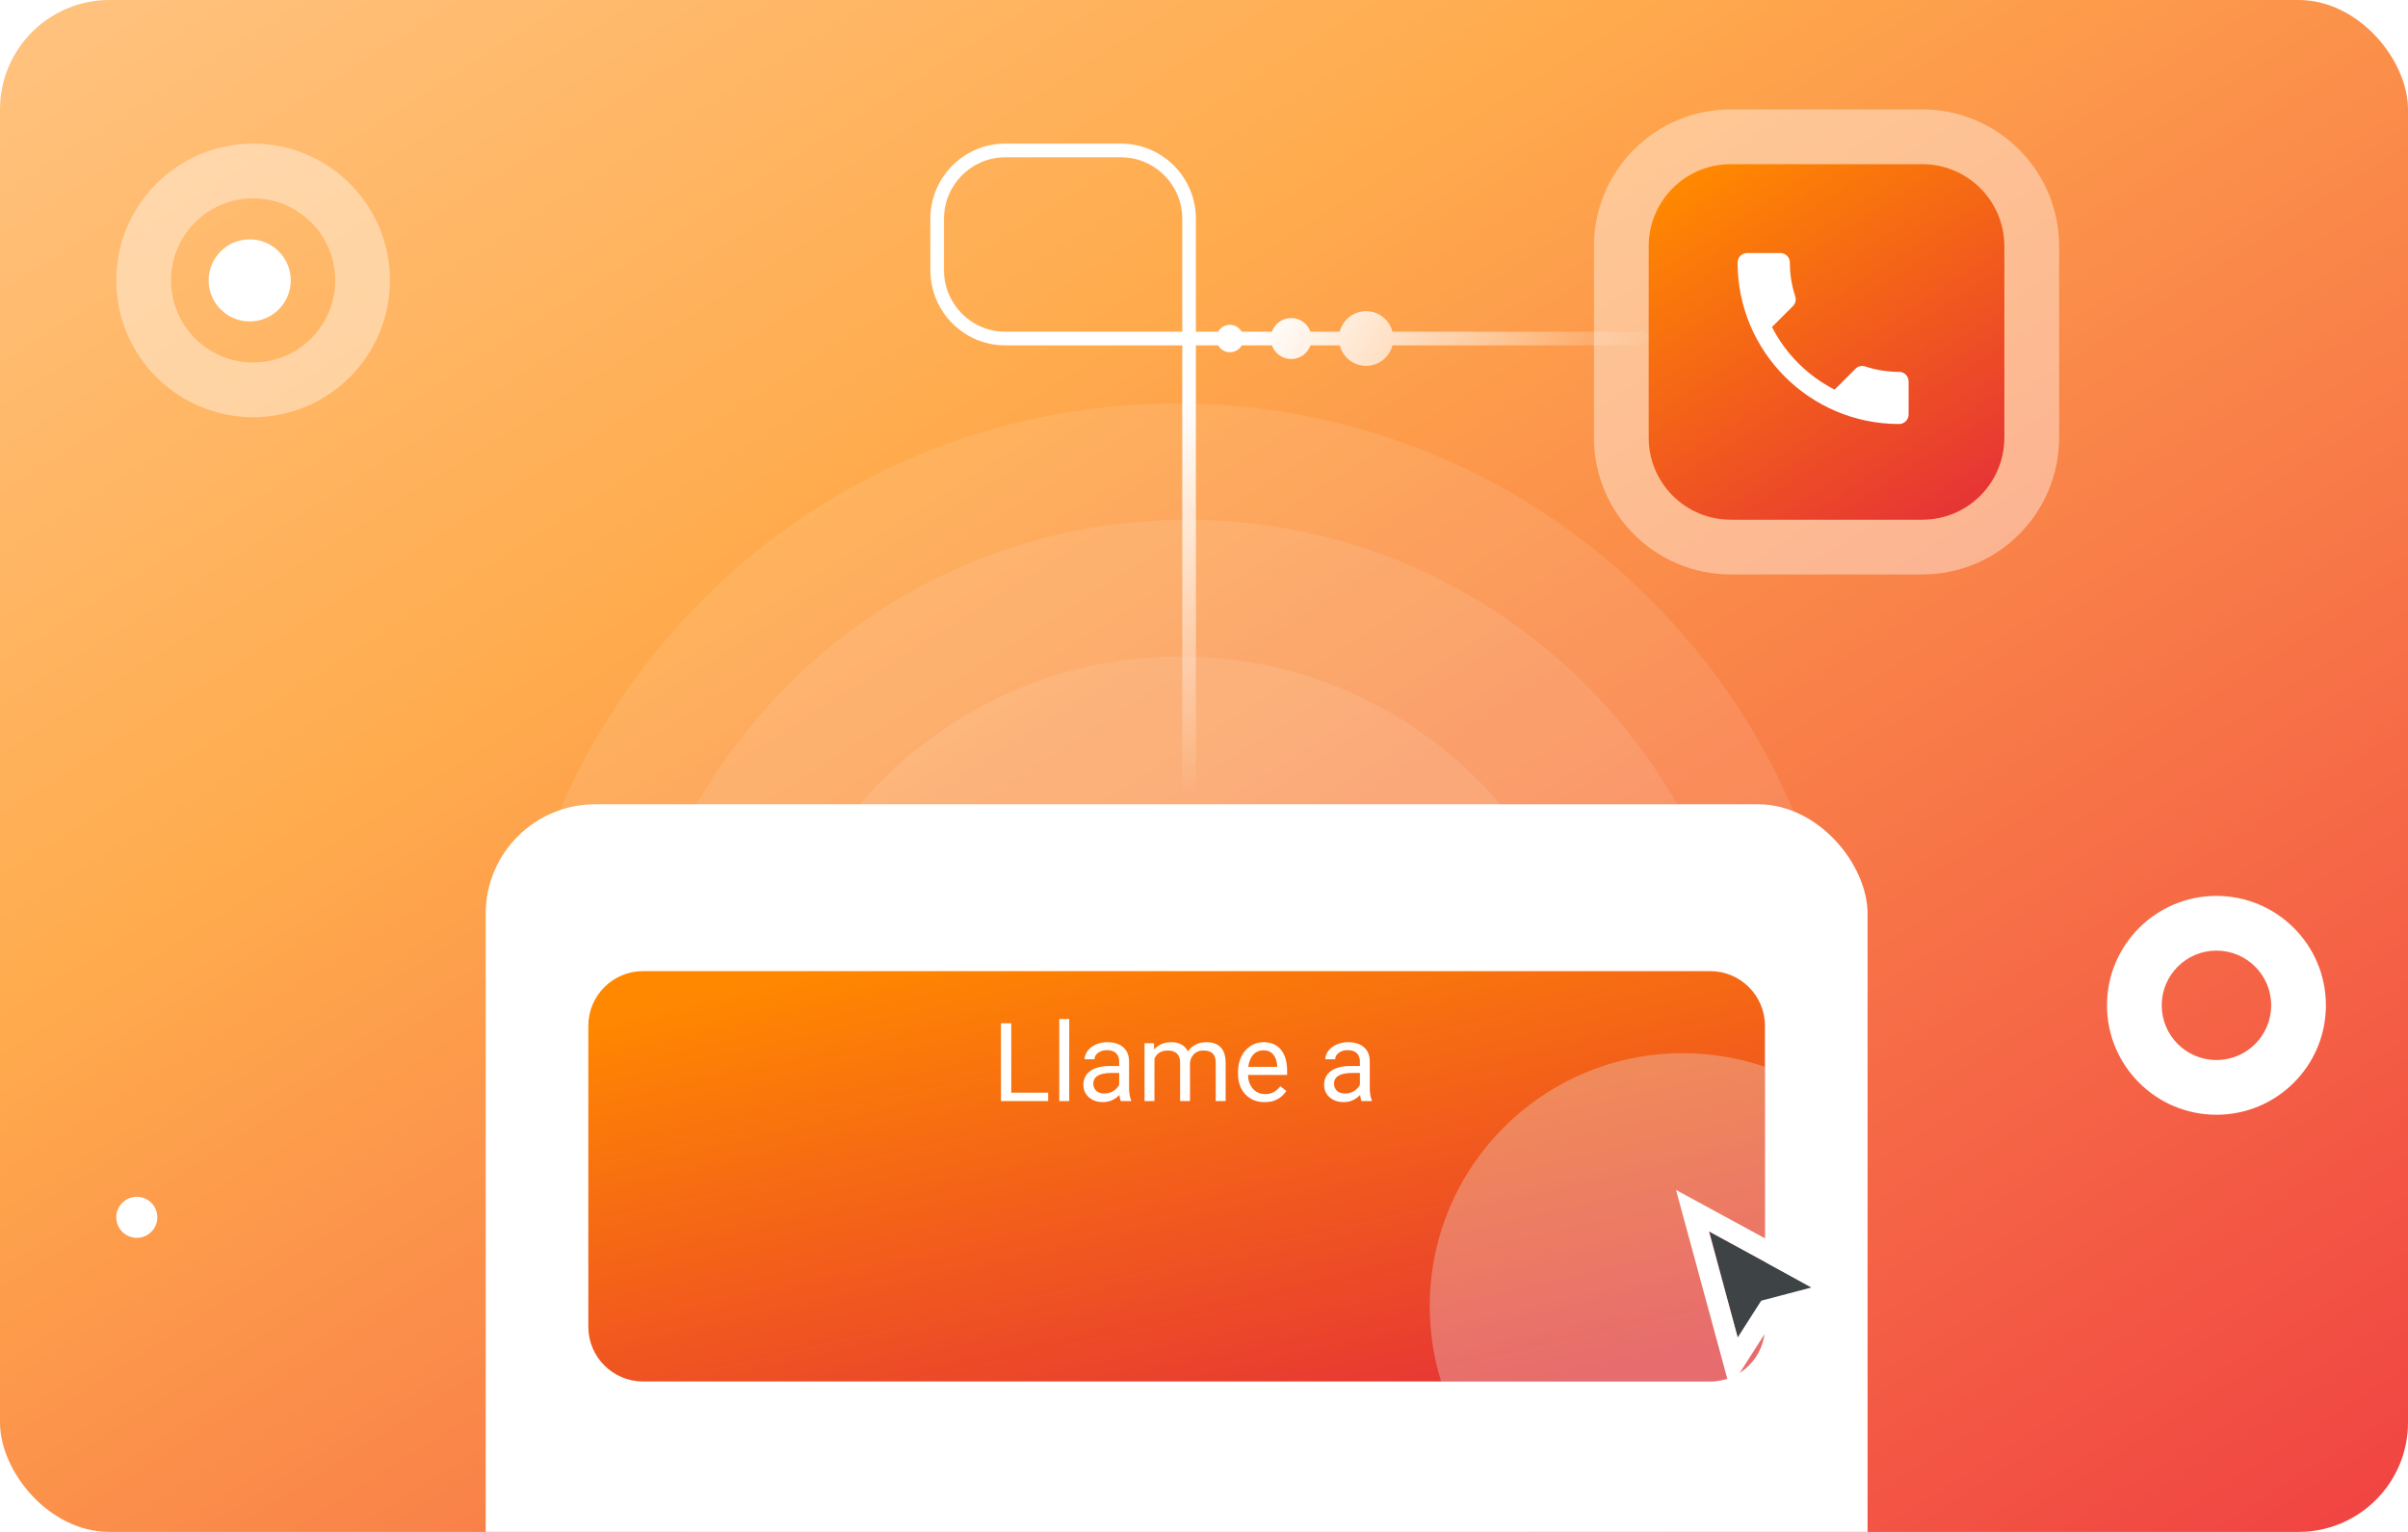
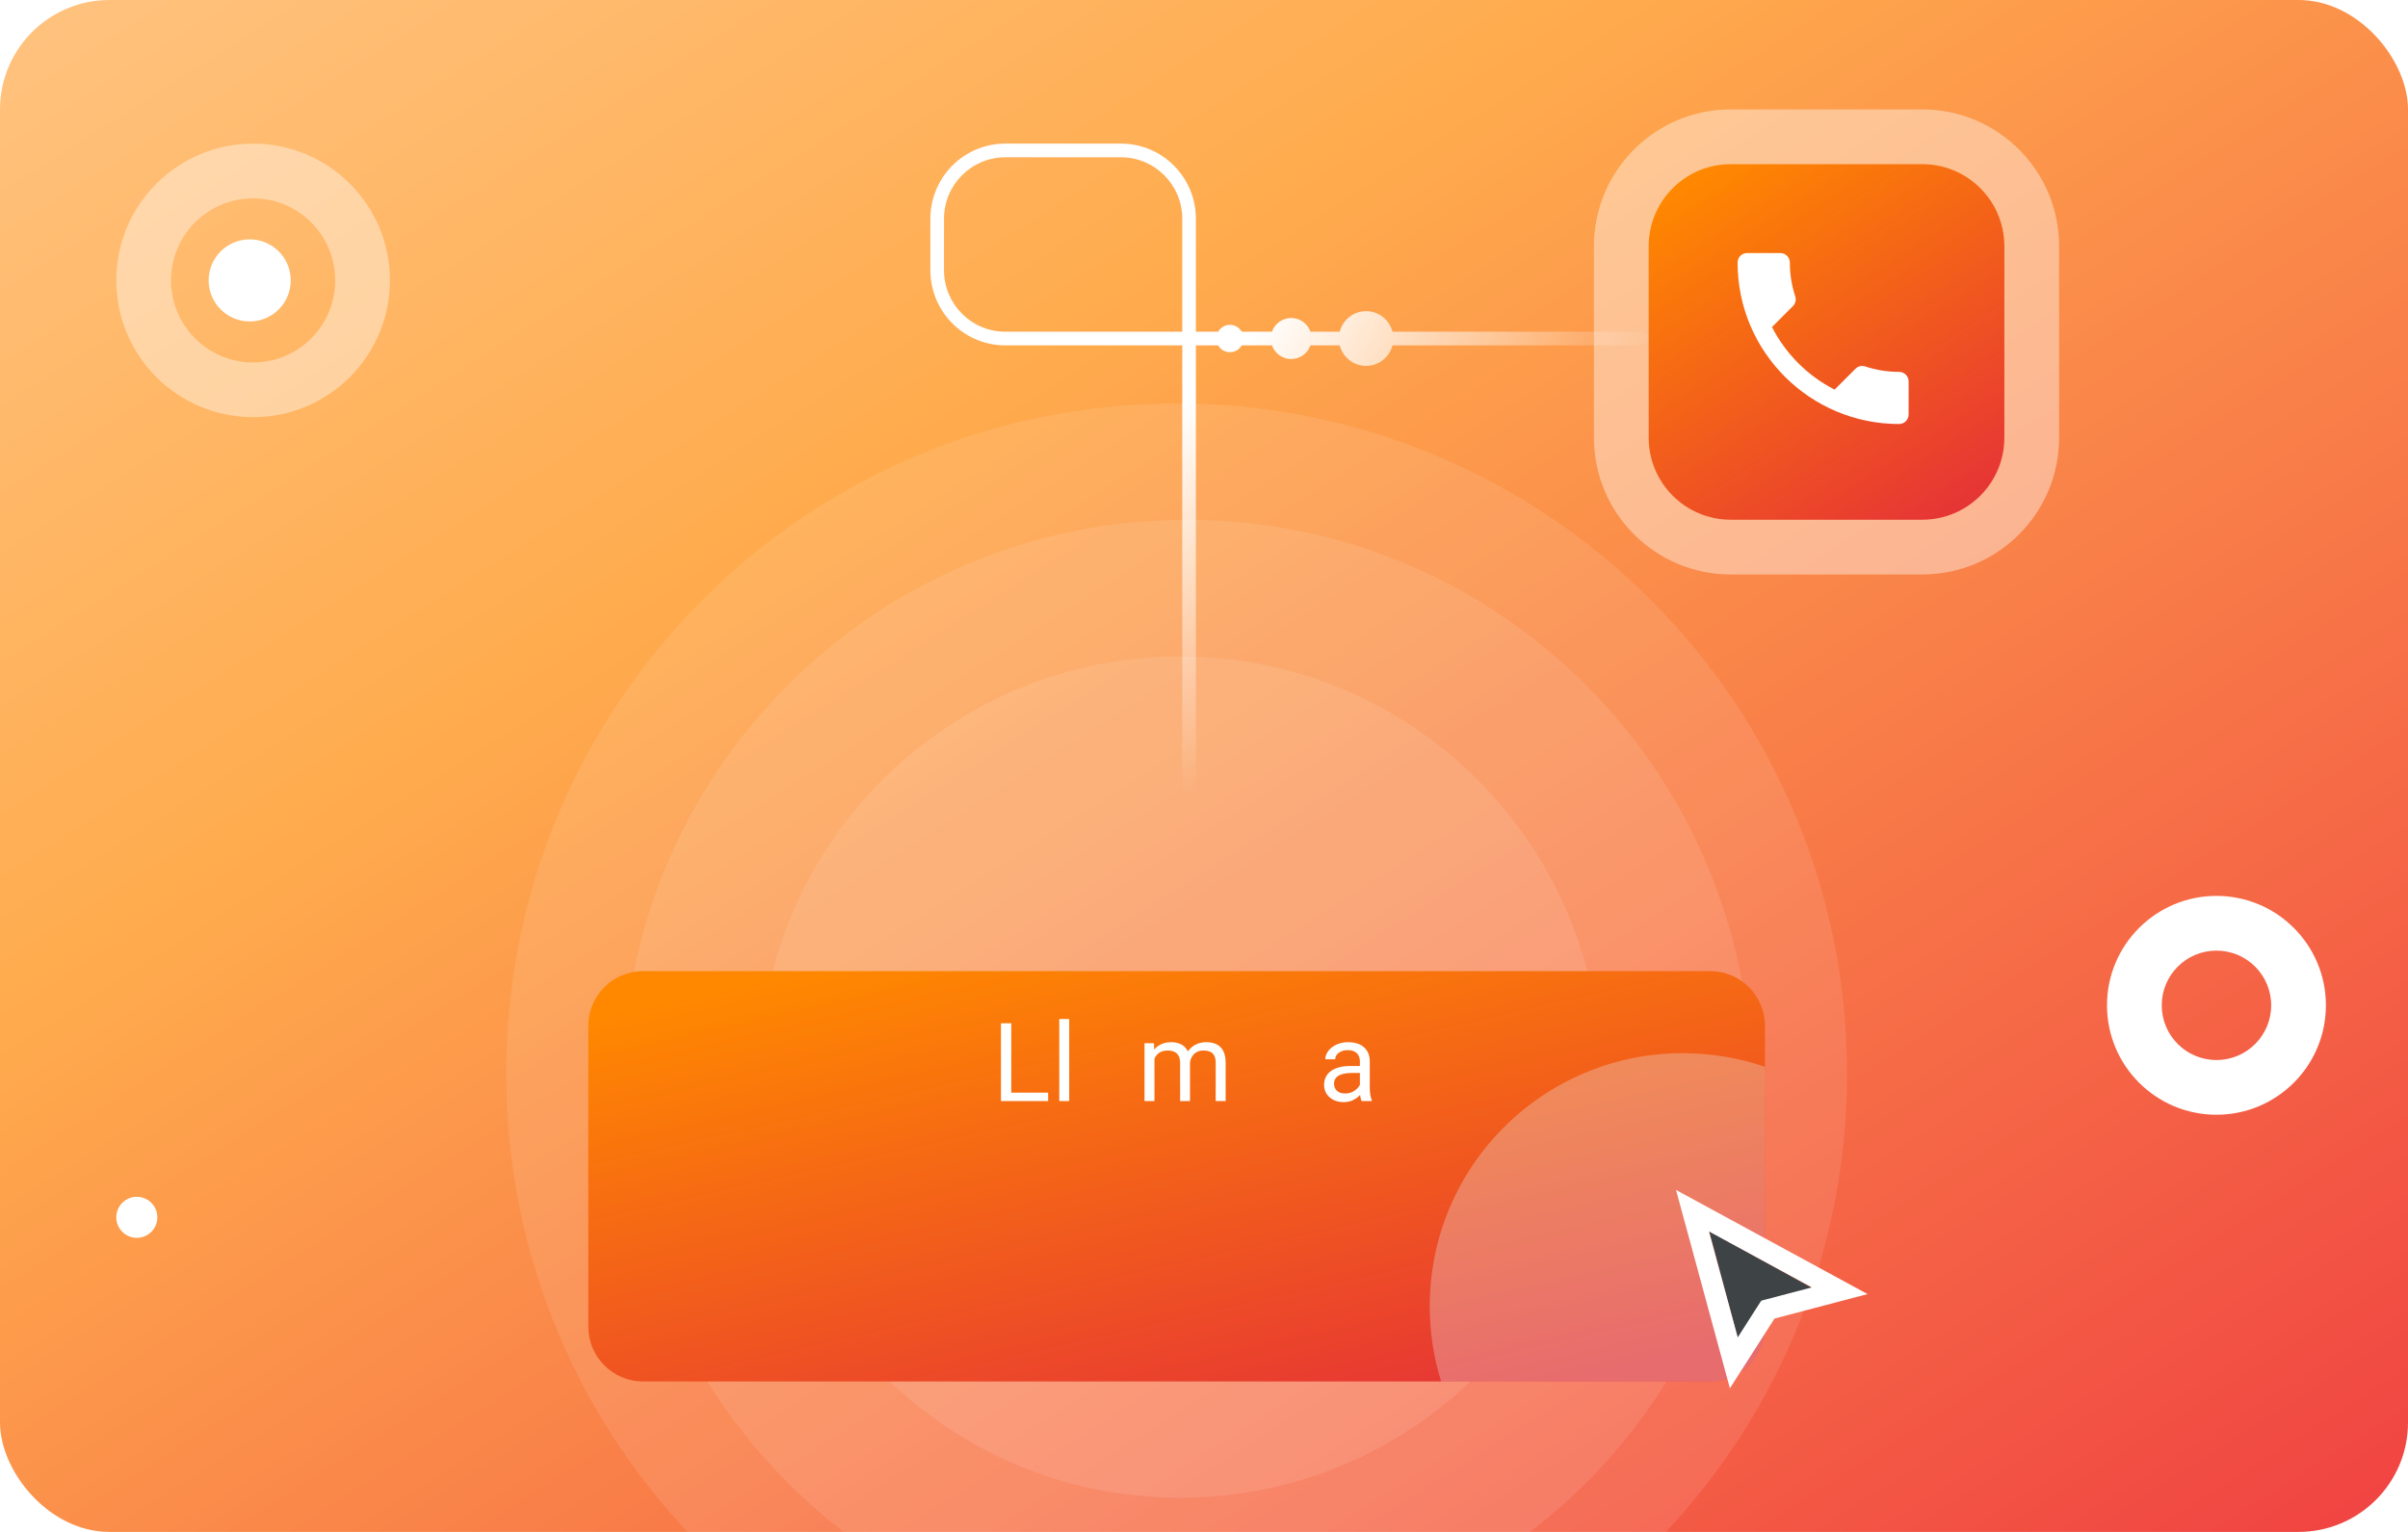
<svg xmlns="http://www.w3.org/2000/svg" width="352" height="224" viewBox="0 0 352 224" fill="none">
  <g clip-path="url(#clip0_16908_29655)">
    <rect width="352" height="224" rx="16" fill="url(#paint0_linear_16908_29655)" />
    <g filter="url(#filter0_dd_16908_29655)">
-       <rect x="71" y="111" width="202" height="210" rx="16" fill="white" />
-     </g>
+       </g>
    <path opacity="0.1" d="M270 157C270 211.124 226.124 255 172 255C117.876 255 74 211.124 74 157C74 102.876 117.876 59 172 59C226.124 59 270 102.876 270 157Z" fill="white" />
    <path opacity="0.1" d="M256 158.5C256 204.063 219.063 241 173.5 241C127.937 241 91 204.063 91 158.5C91 112.937 127.937 76 173.5 76C219.063 76 256 112.937 256 158.5Z" fill="white" />
    <path opacity="0.1" d="M234 157.5C234 191.466 206.466 219 172.5 219C138.534 219 111 191.466 111 157.5C111 123.534 138.534 96 172.5 96C206.466 96 234 123.534 234 157.5Z" fill="white" />
    <g filter="url(#filter1_dd_16908_29655)">
      <path d="M86 134C86 129.582 89.582 126 94 126H250C254.418 126 258 129.582 258 134V178C258 182.418 254.418 186 250 186H94C89.582 186 86 182.418 86 178V134Z" fill="url(#paint1_linear_16908_29655)" />
    </g>
    <path d="M153.219 159.773V161H147.531V159.773H153.219ZM147.828 149.625V161H146.32V149.625H147.828Z" fill="white" />
    <path d="M156.297 149V161H154.844V149H156.297Z" fill="white" />
-     <path d="M163.602 159.555V155.203C163.602 154.87 163.534 154.581 163.398 154.336C163.268 154.086 163.07 153.893 162.805 153.758C162.539 153.622 162.211 153.555 161.82 153.555C161.456 153.555 161.135 153.617 160.859 153.742C160.589 153.867 160.375 154.031 160.219 154.234C160.068 154.438 159.992 154.656 159.992 154.891H158.547C158.547 154.589 158.625 154.289 158.781 153.992C158.938 153.695 159.161 153.427 159.453 153.188C159.75 152.943 160.104 152.75 160.516 152.609C160.932 152.464 161.396 152.391 161.906 152.391C162.521 152.391 163.062 152.495 163.531 152.703C164.005 152.911 164.375 153.227 164.641 153.648C164.911 154.065 165.047 154.589 165.047 155.219V159.156C165.047 159.438 165.07 159.737 165.117 160.055C165.169 160.372 165.245 160.646 165.344 160.875V161H163.836C163.763 160.833 163.706 160.612 163.664 160.336C163.622 160.055 163.602 159.794 163.602 159.555ZM163.852 155.875L163.867 156.891H162.406C161.995 156.891 161.628 156.924 161.305 156.992C160.982 157.055 160.711 157.151 160.492 157.281C160.273 157.411 160.107 157.576 159.992 157.773C159.878 157.966 159.82 158.193 159.82 158.453C159.82 158.719 159.88 158.961 160 159.18C160.12 159.398 160.299 159.573 160.539 159.703C160.784 159.828 161.083 159.891 161.438 159.891C161.88 159.891 162.271 159.797 162.609 159.609C162.948 159.422 163.216 159.193 163.414 158.922C163.617 158.651 163.727 158.388 163.742 158.133L164.359 158.828C164.323 159.047 164.224 159.289 164.062 159.555C163.901 159.82 163.685 160.076 163.414 160.32C163.148 160.56 162.831 160.76 162.461 160.922C162.096 161.078 161.685 161.156 161.227 161.156C160.654 161.156 160.151 161.044 159.719 160.82C159.292 160.596 158.958 160.297 158.719 159.922C158.484 159.542 158.367 159.117 158.367 158.648C158.367 158.195 158.456 157.797 158.633 157.453C158.81 157.104 159.065 156.815 159.398 156.586C159.732 156.352 160.133 156.174 160.602 156.055C161.07 155.935 161.594 155.875 162.172 155.875H163.852Z" fill="white" />
    <path d="M168.758 154.227V161H167.305V152.547H168.68L168.758 154.227ZM168.461 156.453L167.789 156.43C167.794 155.852 167.87 155.318 168.016 154.828C168.161 154.333 168.378 153.904 168.664 153.539C168.951 153.174 169.307 152.893 169.734 152.695C170.161 152.492 170.656 152.391 171.219 152.391C171.615 152.391 171.979 152.448 172.312 152.562C172.646 152.672 172.935 152.846 173.18 153.086C173.424 153.326 173.615 153.633 173.75 154.008C173.885 154.383 173.953 154.836 173.953 155.367V161H172.508V155.438C172.508 154.995 172.432 154.641 172.281 154.375C172.135 154.109 171.927 153.917 171.656 153.797C171.385 153.672 171.068 153.609 170.703 153.609C170.276 153.609 169.919 153.685 169.633 153.836C169.346 153.987 169.117 154.195 168.945 154.461C168.773 154.727 168.648 155.031 168.57 155.375C168.497 155.714 168.461 156.073 168.461 156.453ZM173.938 155.656L172.969 155.953C172.974 155.49 173.049 155.044 173.195 154.617C173.346 154.19 173.562 153.81 173.844 153.477C174.13 153.143 174.482 152.88 174.898 152.688C175.315 152.49 175.792 152.391 176.328 152.391C176.781 152.391 177.182 152.451 177.531 152.57C177.885 152.69 178.182 152.875 178.422 153.125C178.667 153.37 178.852 153.685 178.977 154.07C179.102 154.456 179.164 154.914 179.164 155.445V161H177.711V155.43C177.711 154.956 177.635 154.589 177.484 154.328C177.339 154.062 177.13 153.878 176.859 153.773C176.594 153.664 176.276 153.609 175.906 153.609C175.589 153.609 175.307 153.664 175.062 153.773C174.818 153.883 174.612 154.034 174.445 154.227C174.279 154.414 174.151 154.63 174.062 154.875C173.979 155.12 173.938 155.38 173.938 155.656Z" fill="white" />
-     <path d="M184.859 161.156C184.271 161.156 183.737 161.057 183.258 160.859C182.784 160.656 182.375 160.372 182.031 160.008C181.693 159.643 181.432 159.211 181.25 158.711C181.068 158.211 180.977 157.664 180.977 157.07V156.742C180.977 156.055 181.078 155.443 181.281 154.906C181.484 154.365 181.76 153.906 182.109 153.531C182.458 153.156 182.854 152.872 183.297 152.68C183.74 152.487 184.198 152.391 184.672 152.391C185.276 152.391 185.797 152.495 186.234 152.703C186.677 152.911 187.039 153.203 187.32 153.578C187.602 153.948 187.81 154.385 187.945 154.891C188.081 155.391 188.148 155.938 188.148 156.531V157.18H181.836V156H186.703V155.891C186.682 155.516 186.604 155.151 186.469 154.797C186.339 154.443 186.13 154.151 185.844 153.922C185.557 153.693 185.167 153.578 184.672 153.578C184.344 153.578 184.042 153.648 183.766 153.789C183.49 153.924 183.253 154.128 183.055 154.398C182.857 154.669 182.703 155 182.594 155.391C182.484 155.781 182.43 156.232 182.43 156.742V157.07C182.43 157.471 182.484 157.849 182.594 158.203C182.708 158.552 182.872 158.859 183.086 159.125C183.305 159.391 183.568 159.599 183.875 159.75C184.188 159.901 184.542 159.977 184.938 159.977C185.448 159.977 185.88 159.872 186.234 159.664C186.589 159.456 186.898 159.177 187.164 158.828L188.039 159.523C187.857 159.799 187.625 160.062 187.344 160.312C187.062 160.562 186.716 160.766 186.305 160.922C185.898 161.078 185.417 161.156 184.859 161.156Z" fill="white" />
    <path d="M198.789 159.555V155.203C198.789 154.87 198.721 154.581 198.586 154.336C198.456 154.086 198.258 153.893 197.992 153.758C197.727 153.622 197.398 153.555 197.008 153.555C196.643 153.555 196.323 153.617 196.047 153.742C195.776 153.867 195.562 154.031 195.406 154.234C195.255 154.438 195.18 154.656 195.18 154.891H193.734C193.734 154.589 193.812 154.289 193.969 153.992C194.125 153.695 194.349 153.427 194.641 153.188C194.938 152.943 195.292 152.75 195.703 152.609C196.12 152.464 196.583 152.391 197.094 152.391C197.708 152.391 198.25 152.495 198.719 152.703C199.193 152.911 199.562 153.227 199.828 153.648C200.099 154.065 200.234 154.589 200.234 155.219V159.156C200.234 159.438 200.258 159.737 200.305 160.055C200.357 160.372 200.432 160.646 200.531 160.875V161H199.023C198.951 160.833 198.893 160.612 198.852 160.336C198.81 160.055 198.789 159.794 198.789 159.555ZM199.039 155.875L199.055 156.891H197.594C197.182 156.891 196.815 156.924 196.492 156.992C196.169 157.055 195.898 157.151 195.68 157.281C195.461 157.411 195.294 157.576 195.18 157.773C195.065 157.966 195.008 158.193 195.008 158.453C195.008 158.719 195.068 158.961 195.188 159.18C195.307 159.398 195.487 159.573 195.727 159.703C195.971 159.828 196.271 159.891 196.625 159.891C197.068 159.891 197.458 159.797 197.797 159.609C198.135 159.422 198.404 159.193 198.602 158.922C198.805 158.651 198.914 158.388 198.93 158.133L199.547 158.828C199.51 159.047 199.411 159.289 199.25 159.555C199.089 159.82 198.872 160.076 198.602 160.32C198.336 160.56 198.018 160.76 197.648 160.922C197.284 161.078 196.872 161.156 196.414 161.156C195.841 161.156 195.339 161.044 194.906 160.82C194.479 160.596 194.146 160.297 193.906 159.922C193.672 159.542 193.555 159.117 193.555 158.648C193.555 158.195 193.643 157.797 193.82 157.453C193.997 157.104 194.253 156.815 194.586 156.586C194.919 156.352 195.32 156.174 195.789 156.055C196.258 155.935 196.781 155.875 197.359 155.875H199.039Z" fill="white" />
    <path fill-rule="evenodd" clip-rule="evenodd" d="M37 53C43.627 53 49 47.627 49 41C49 34.373 43.627 29 37 29C30.373 29 25 34.373 25 41C25 47.627 30.373 53 37 53ZM37 61C48.046 61 57 52.046 57 41C57 29.954 48.046 21 37 21C25.954 21 17 29.954 17 41C17 52.046 25.954 61 37 61Z" fill="white" fill-opacity="0.4" />
    <path d="M241 36C241 29.373 246.373 24 253 24H281C287.627 24 293 29.373 293 36V64C293 70.627 287.627 76 281 76H253C246.373 76 241 70.627 241 64V36Z" fill="url(#paint2_linear_16908_29655)" />
    <path opacity="0.4" fill-rule="evenodd" clip-rule="evenodd" d="M253 16H281C292.046 16 301 24.954 301 36V64C301 75.046 292.046 84 281 84H253C241.954 84 233 75.046 233 64V36C233 24.954 241.954 16 253 16ZM253 24C246.373 24 241 29.373 241 36V64C241 70.627 246.373 76 253 76H281C287.627 76 293 70.627 293 64V36C293 29.373 287.627 24 281 24H253Z" fill="white" />
    <g opacity="0.3" filter="url(#filter2_dd_16908_29655)">
      <path d="M258 139.989V178C258 182.418 254.418 186 250 186H210.663C209.582 182.525 209 178.83 209 175C209 154.565 225.565 138 246 138C250.2 138 254.237 138.7 258 139.989Z" fill="#EAEDF3" />
    </g>
    <path fill-rule="evenodd" clip-rule="evenodd" d="M249.844 180.028L254.058 195.755L257.335 190.559L257.518 190.3L264.911 188.332L249.844 180.028Z" fill="#3E4345" />
    <path fill-rule="evenodd" clip-rule="evenodd" d="M245 174L273 189.225L259.397 192.799L252.876 203L245 174ZM257.475 190.183L264.862 188.243L249.809 180.058L254.019 195.56L257.293 190.438L257.475 190.183Z" fill="white" />
    <path d="M259.028 47.819C261.028 51.75 264.25 54.958 268.181 56.972L271.236 53.917C271.611 53.542 272.167 53.417 272.653 53.583C274.208 54.097 275.889 54.375 277.611 54.375C278.375 54.375 279 55 279 55.764V60.611C279 61.375 278.375 62 277.611 62C264.569 62 254 51.431 254 38.389C254 37.625 254.625 37 255.389 37H260.25C261.014 37 261.639 37.625 261.639 38.389C261.639 40.125 261.917 41.792 262.431 43.347C262.583 43.833 262.472 44.375 262.083 44.764L259.028 47.819Z" fill="white" />
    <path d="M30.5 41C30.5 37.686 33.186 35 36.5 35C39.814 35 42.5 37.686 42.5 41C42.5 44.314 39.814 47 36.5 47C33.186 47 30.5 44.314 30.5 41Z" fill="white" />
    <path d="M17 178C17 179.657 18.343 181 20 181C21.657 181 23 179.657 23 178C23 176.343 21.657 175 20 175C18.343 175 17 176.343 17 178Z" fill="white" />
    <path fill-rule="evenodd" clip-rule="evenodd" d="M324 155C328.418 155 332 151.418 332 147C332 142.582 328.418 139 324 139C319.582 139 316 142.582 316 147C316 151.418 319.582 155 324 155ZM324 163C332.837 163 340 155.837 340 147C340 138.163 332.837 131 324 131C315.163 131 308 138.163 308 147C308 155.837 315.163 163 324 163Z" fill="white" />
    <path fill-rule="evenodd" clip-rule="evenodd" d="M146.948 21C140.902 21 136 25.925 136 32V39.5C136 45.575 140.902 50.5 146.948 50.5H172.825V117C172.825 117.552 173.27 118 173.82 118C174.37 118 174.815 117.552 174.815 117V50.5H178.067C178.411 51.098 179.055 51.5 179.791 51.5C180.528 51.5 181.172 51.098 181.516 50.5H185.933C186.343 51.665 187.449 52.5 188.749 52.5C190.049 52.5 191.155 51.665 191.565 50.5H195.841C196.283 52.225 197.842 53.5 199.697 53.5C201.552 53.5 203.11 52.225 203.552 50.5H240.005C240.554 50.5 241 50.052 241 49.5C241 48.948 240.554 48.5 240.005 48.5H203.552C203.11 46.775 201.552 45.5 199.697 45.5C197.842 45.5 196.283 46.775 195.841 48.5H191.565C191.155 47.335 190.049 46.5 188.749 46.5C187.449 46.5 186.343 47.335 185.933 48.5H181.516C181.172 47.902 180.528 47.5 179.791 47.5C179.055 47.5 178.411 47.902 178.067 48.5H174.815V32C174.815 25.925 169.914 21 163.867 21H146.948ZM172.825 32V48.5H146.948C142.001 48.5 137.991 44.471 137.991 39.5V32C137.991 27.029 142.001 23 146.948 23H163.867C168.814 23 172.825 27.029 172.825 32Z" fill="url(#paint3_radial_16908_29655)" />
  </g>
  <defs>
    <filter id="filter0_dd_16908_29655" x="61.089" y="107.696" width="221.822" height="229.822" filterUnits="userSpaceOnUse" color-interpolation-filters="sRGB">
      <feFlood flood-opacity="0" result="BackgroundImageFix" />
      <feColorMatrix in="SourceAlpha" type="matrix" values="0 0 0 0 0 0 0 0 0 0 0 0 0 0 0 0 0 0 127 0" result="hardAlpha" />
      <feOffset dy="6.607" />
      <feGaussianBlur stdDeviation="4.956" />
      <feColorMatrix type="matrix" values="0 0 0 0 0.122 0 0 0 0 0.11 0 0 0 0 0.157 0 0 0 0.08 0" />
      <feBlend mode="normal" in2="BackgroundImageFix" result="effect1_dropShadow_16908_29655" />
      <feColorMatrix in="SourceAlpha" type="matrix" values="0 0 0 0 0 0 0 0 0 0 0 0 0 0 0 0 0 0 127 0" result="hardAlpha" />
      <feOffset />
      <feGaussianBlur stdDeviation="1.652" />
      <feColorMatrix type="matrix" values="0 0 0 0 0.122 0 0 0 0 0.11 0 0 0 0 0.157 0 0 0 0.04 0" />
      <feBlend mode="normal" in2="effect1_dropShadow_16908_29655" result="effect2_dropShadow_16908_29655" />
      <feBlend mode="normal" in="SourceGraphic" in2="effect2_dropShadow_16908_29655" result="shape" />
    </filter>
    <filter id="filter1_dd_16908_29655" x="62" y="118" width="220" height="108" filterUnits="userSpaceOnUse" color-interpolation-filters="sRGB">
      <feFlood flood-opacity="0" result="BackgroundImageFix" />
      <feColorMatrix in="SourceAlpha" type="matrix" values="0 0 0 0 0 0 0 0 0 0 0 0 0 0 0 0 0 0 127 0" result="hardAlpha" />
      <feOffset dy="16" />
      <feGaussianBlur stdDeviation="12" />
      <feColorMatrix type="matrix" values="0 0 0 0 0.122 0 0 0 0 0.11 0 0 0 0 0.157 0 0 0 0.08 0" />
      <feBlend mode="normal" in2="BackgroundImageFix" result="effect1_dropShadow_16908_29655" />
      <feColorMatrix in="SourceAlpha" type="matrix" values="0 0 0 0 0 0 0 0 0 0 0 0 0 0 0 0 0 0 127 0" result="hardAlpha" />
      <feOffset />
      <feGaussianBlur stdDeviation="4" />
      <feColorMatrix type="matrix" values="0 0 0 0 0.122 0 0 0 0 0.11 0 0 0 0 0.157 0 0 0 0.04 0" />
      <feBlend mode="normal" in2="effect1_dropShadow_16908_29655" result="effect2_dropShadow_16908_29655" />
      <feBlend mode="normal" in="SourceGraphic" in2="effect2_dropShadow_16908_29655" result="shape" />
    </filter>
    <filter id="filter2_dd_16908_29655" x="185" y="130" width="97" height="96" filterUnits="userSpaceOnUse" color-interpolation-filters="sRGB">
      <feFlood flood-opacity="0" result="BackgroundImageFix" />
      <feColorMatrix in="SourceAlpha" type="matrix" values="0 0 0 0 0 0 0 0 0 0 0 0 0 0 0 0 0 0 127 0" result="hardAlpha" />
      <feOffset dy="16" />
      <feGaussianBlur stdDeviation="12" />
      <feColorMatrix type="matrix" values="0 0 0 0 0.122 0 0 0 0 0.11 0 0 0 0 0.157 0 0 0 0.08 0" />
      <feBlend mode="normal" in2="BackgroundImageFix" result="effect1_dropShadow_16908_29655" />
      <feColorMatrix in="SourceAlpha" type="matrix" values="0 0 0 0 0 0 0 0 0 0 0 0 0 0 0 0 0 0 127 0" result="hardAlpha" />
      <feOffset />
      <feGaussianBlur stdDeviation="4" />
      <feColorMatrix type="matrix" values="0 0 0 0 0.122 0 0 0 0 0.11 0 0 0 0 0.157 0 0 0 0.04 0" />
      <feBlend mode="normal" in2="effect1_dropShadow_16908_29655" result="effect2_dropShadow_16908_29655" />
      <feBlend mode="normal" in="SourceGraphic" in2="effect2_dropShadow_16908_29655" result="shape" />
    </filter>
    <linearGradient id="paint0_linear_16908_29655" x1="352" y1="224" x2="149.082" y2="-94.871" gradientUnits="userSpaceOnUse">
      <stop stop-color="#F04242" />
      <stop offset="0.665" stop-color="#FFAB4D" />
      <stop offset="1" stop-color="#FFC380" />
    </linearGradient>
    <linearGradient id="paint1_linear_16908_29655" x1="30.442" y1="145.381" x2="48.681" y2="226.311" gradientUnits="userSpaceOnUse">
      <stop stop-color="#FF8800" />
      <stop offset="1" stop-color="#E63535" />
    </linearGradient>
    <linearGradient id="paint2_linear_16908_29655" x1="224.204" y1="40.797" x2="257.796" y2="92.796" gradientUnits="userSpaceOnUse">
      <stop stop-color="#FF8800" />
      <stop offset="1" stop-color="#E63535" />
    </linearGradient>
    <radialGradient id="paint3_radial_16908_29655" cx="0" cy="0" r="1" gradientUnits="userSpaceOnUse" gradientTransform="translate(130.526 15.5) rotate(20.902) scale(117.723 103.372)">
      <stop offset="0.531" stop-color="white" />
      <stop offset="1" stop-color="white" stop-opacity="0" />
    </radialGradient>
    <clipPath id="clip0_16908_29655">
      <rect width="352" height="224" rx="16" fill="white" />
    </clipPath>
  </defs>
</svg>